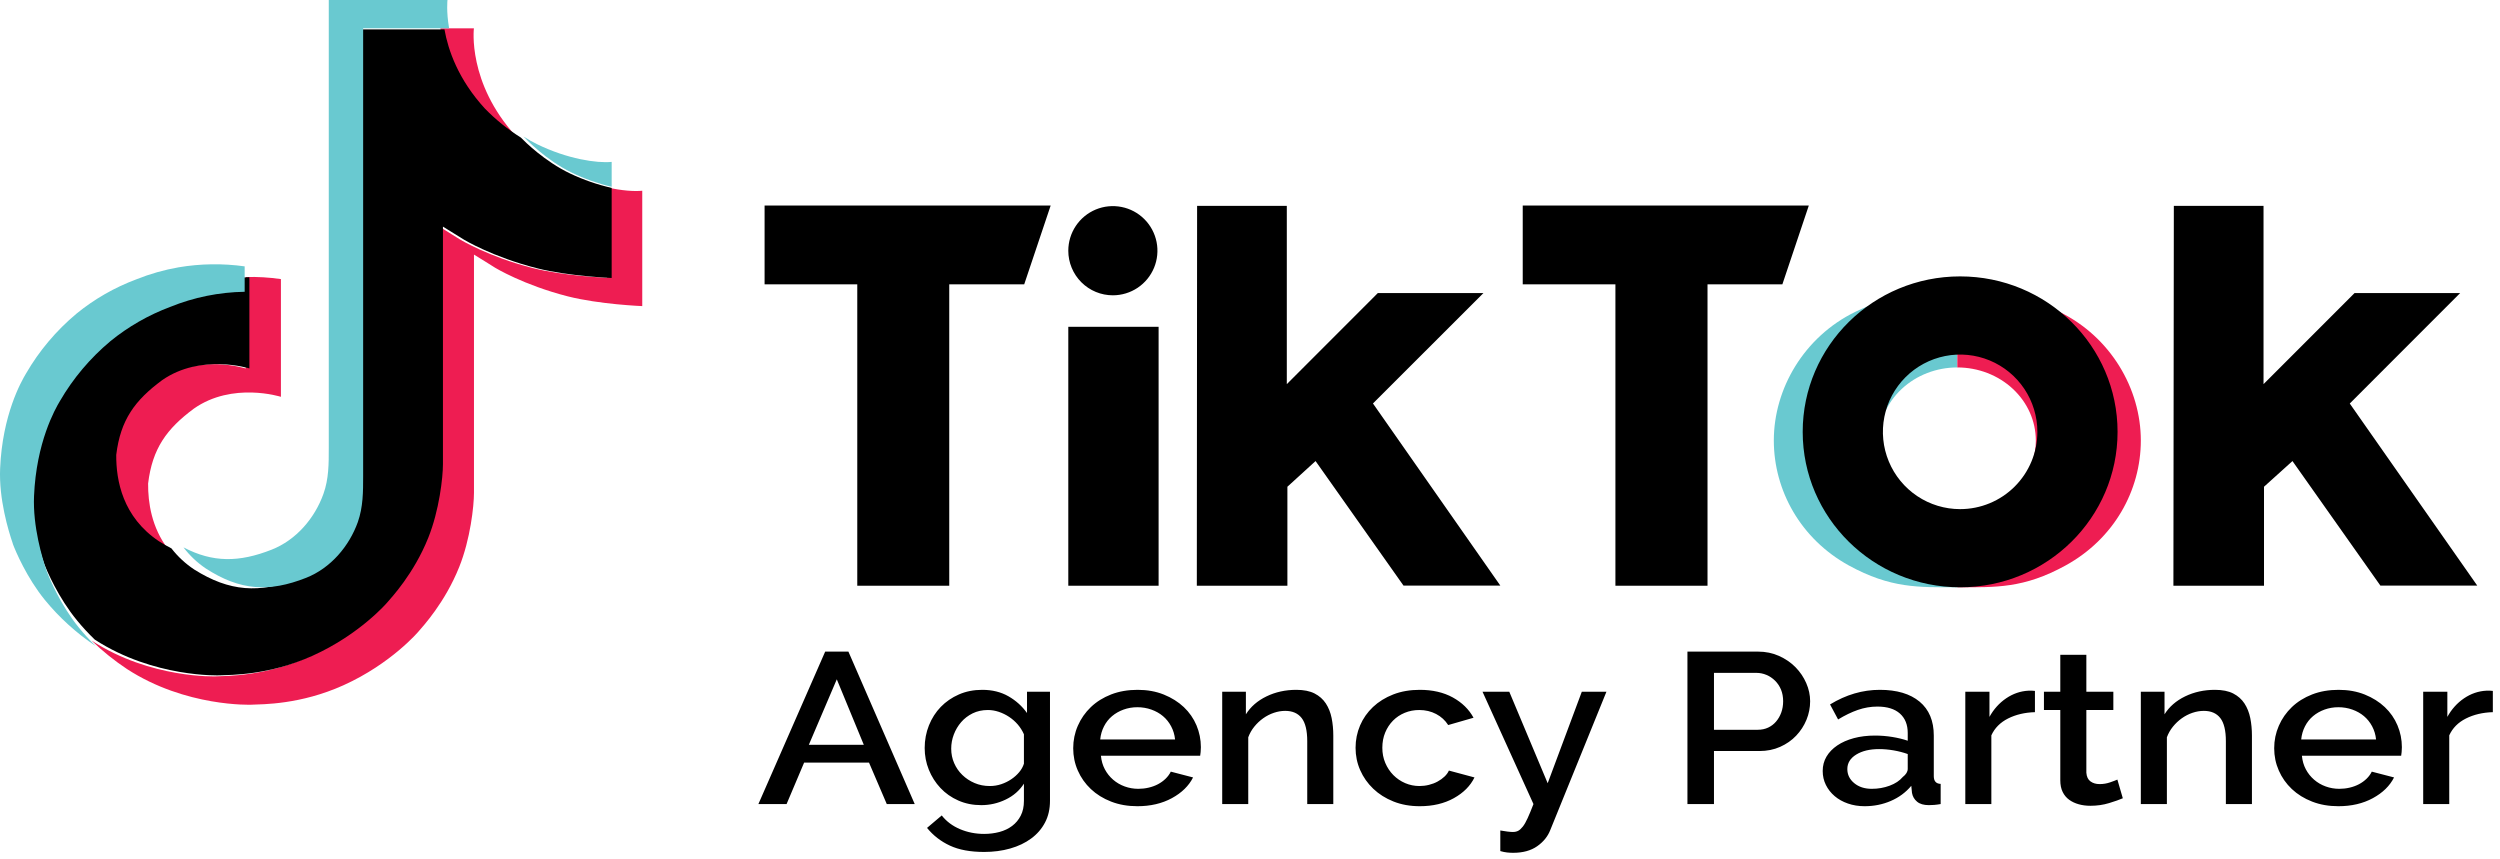
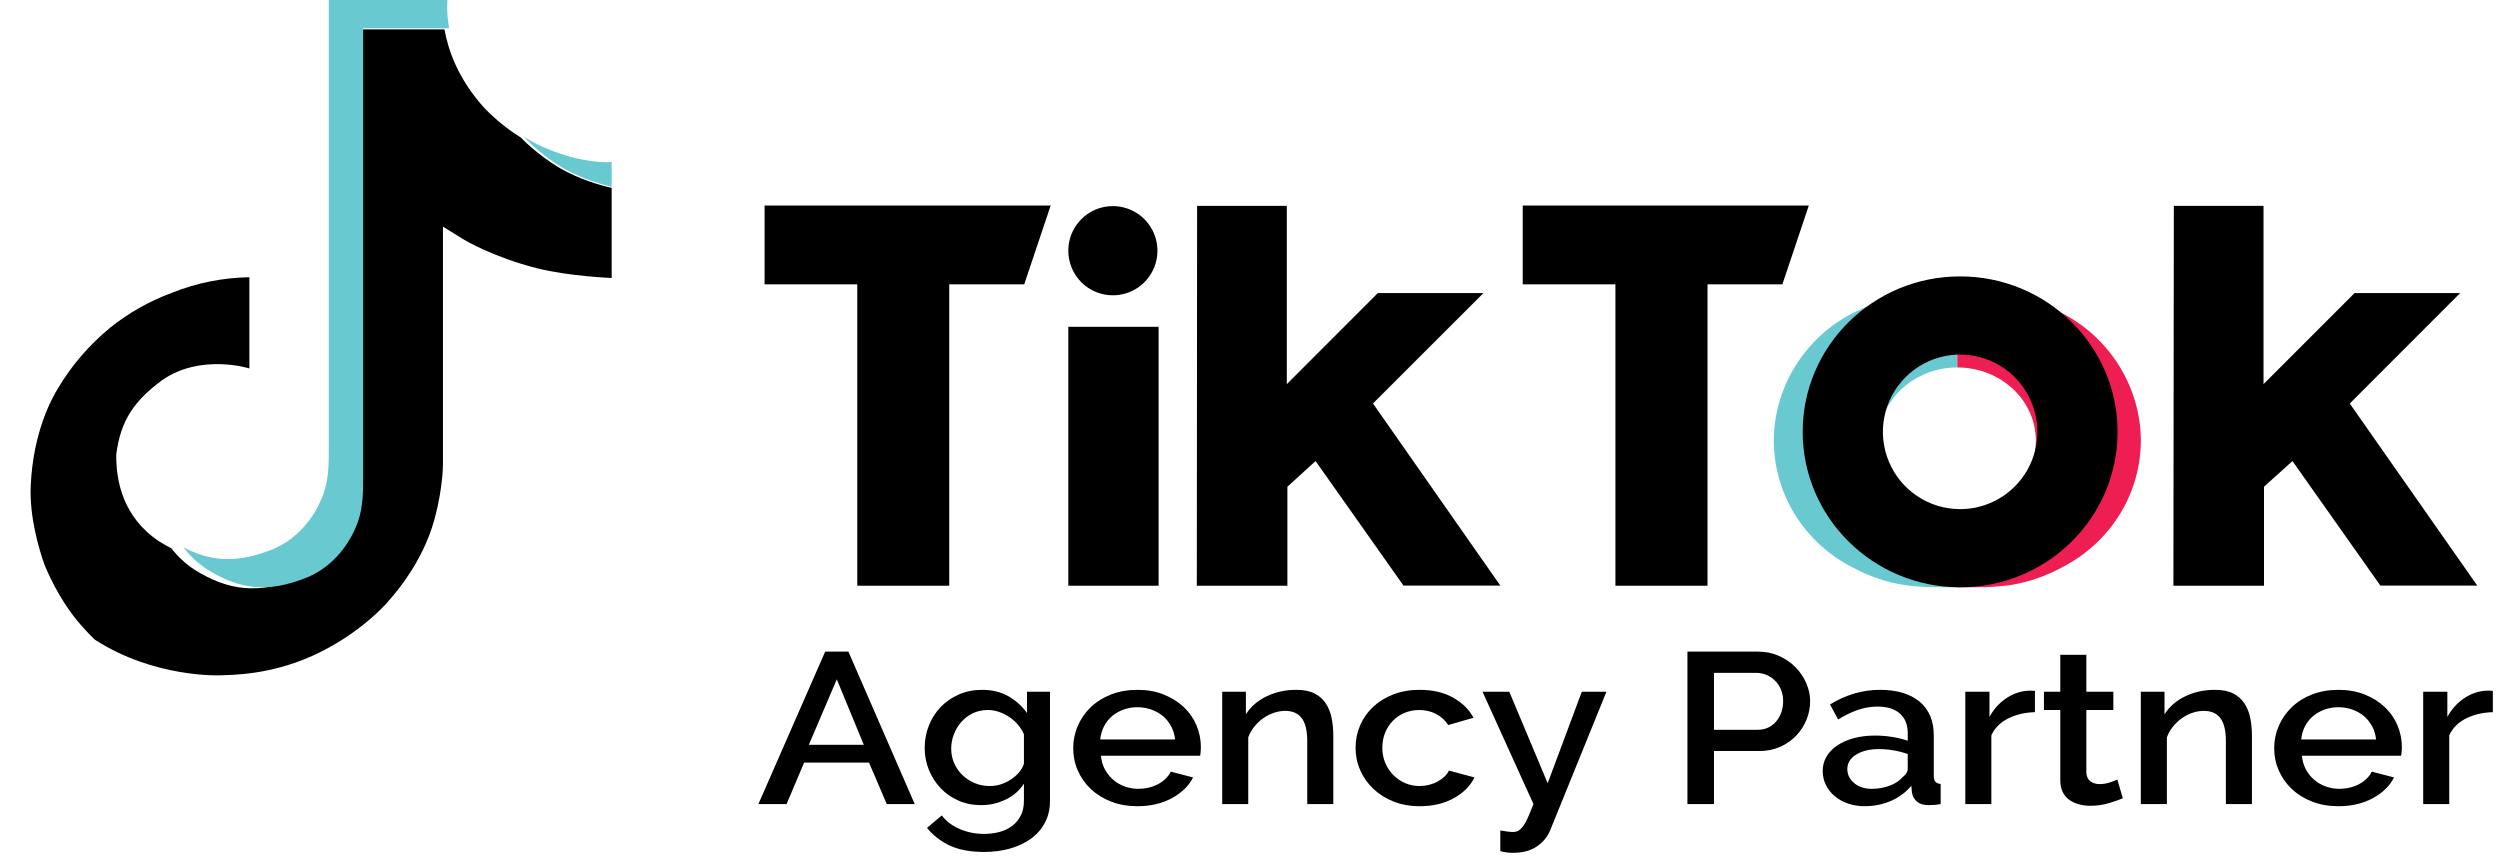
<svg xmlns="http://www.w3.org/2000/svg" fill="none" viewBox="0 0 163 56" height="56" width="163">
  <path fill="black" d="M51.285 52.425L52.428 49.723H56.66L57.818 52.425H59.64L55.316 42.485H53.802L49.447 52.425H51.285ZM56.32 48.561H52.736L54.559 44.291L56.32 48.561ZM64.166 55.547C64.773 55.547 65.339 55.473 65.865 55.323C66.39 55.174 66.845 54.957 67.231 54.672C67.618 54.388 67.919 54.04 68.135 53.629C68.351 53.219 68.459 52.747 68.459 52.215V45.103H66.961V46.489C66.642 46.041 66.238 45.677 65.749 45.397C65.26 45.117 64.691 44.977 64.042 44.977C63.486 44.977 62.979 45.078 62.521 45.278C62.062 45.479 61.669 45.75 61.339 46.09C61.01 46.431 60.752 46.832 60.567 47.294C60.382 47.756 60.289 48.249 60.289 48.771C60.289 49.266 60.379 49.737 60.559 50.185C60.739 50.633 60.992 51.03 61.316 51.375C61.64 51.721 62.029 51.994 62.482 52.194C62.935 52.395 63.434 52.495 63.98 52.495C64.536 52.495 65.067 52.374 65.571 52.131C66.076 51.889 66.472 51.543 66.76 51.095V52.215C66.76 52.589 66.691 52.911 66.552 53.181C66.413 53.452 66.225 53.676 65.988 53.853C65.751 54.031 65.476 54.161 65.162 54.245C64.848 54.329 64.516 54.371 64.166 54.371C63.61 54.371 63.087 54.269 62.598 54.063C62.109 53.858 61.71 53.559 61.401 53.167L60.443 53.979C60.845 54.474 61.342 54.859 61.934 55.134C62.526 55.41 63.27 55.547 64.166 55.547ZM64.536 51.249C64.176 51.249 63.844 51.184 63.54 51.053C63.236 50.923 62.971 50.748 62.745 50.528C62.518 50.309 62.34 50.052 62.212 49.758C62.083 49.464 62.019 49.149 62.019 48.813C62.019 48.496 62.075 48.188 62.189 47.889C62.302 47.591 62.462 47.322 62.667 47.084C62.873 46.846 63.123 46.655 63.416 46.51C63.71 46.366 64.042 46.293 64.413 46.293C64.65 46.293 64.886 46.333 65.123 46.412C65.36 46.492 65.584 46.601 65.795 46.741C66.006 46.881 66.194 47.047 66.359 47.238C66.523 47.43 66.657 47.642 66.76 47.875V49.793C66.698 49.989 66.596 50.174 66.451 50.346C66.307 50.519 66.135 50.673 65.934 50.808C65.733 50.944 65.514 51.051 65.278 51.13C65.041 51.21 64.794 51.249 64.536 51.249ZM74.158 52.565C75.013 52.565 75.762 52.39 76.406 52.04C77.049 51.69 77.51 51.24 77.788 50.689L76.336 50.311C76.254 50.479 76.14 50.633 75.996 50.773C75.852 50.913 75.687 51.032 75.502 51.13C75.317 51.228 75.113 51.303 74.892 51.354C74.671 51.406 74.447 51.431 74.22 51.431C73.911 51.431 73.615 51.38 73.332 51.277C73.049 51.175 72.797 51.028 72.575 50.836C72.354 50.645 72.174 50.419 72.035 50.157C71.896 49.896 71.811 49.602 71.78 49.275H78.251C78.261 49.21 78.272 49.128 78.282 49.03C78.292 48.932 78.297 48.827 78.297 48.715C78.297 48.221 78.202 47.747 78.012 47.294C77.821 46.842 77.546 46.445 77.186 46.104C76.825 45.764 76.39 45.491 75.88 45.285C75.371 45.08 74.802 44.977 74.174 44.977C73.535 44.977 72.959 45.078 72.444 45.278C71.929 45.479 71.489 45.754 71.123 46.104C70.758 46.454 70.475 46.86 70.274 47.322C70.073 47.784 69.973 48.272 69.973 48.785C69.973 49.299 70.073 49.784 70.274 50.241C70.475 50.699 70.758 51.1 71.123 51.445C71.489 51.791 71.929 52.064 72.444 52.264C72.959 52.465 73.53 52.565 74.158 52.565ZM76.614 48.211H71.734C71.764 47.903 71.847 47.619 71.981 47.357C72.114 47.096 72.29 46.874 72.506 46.692C72.722 46.51 72.972 46.368 73.255 46.265C73.538 46.163 73.839 46.111 74.158 46.111C74.478 46.111 74.781 46.163 75.07 46.265C75.358 46.368 75.61 46.51 75.826 46.692C76.043 46.874 76.22 47.096 76.359 47.357C76.498 47.619 76.583 47.903 76.614 48.211ZM81.386 52.425V48.071C81.479 47.819 81.61 47.588 81.78 47.378C81.95 47.168 82.143 46.986 82.359 46.832C82.576 46.678 82.807 46.559 83.055 46.475C83.302 46.391 83.549 46.349 83.796 46.349C84.269 46.349 84.627 46.506 84.869 46.818C85.111 47.131 85.232 47.633 85.232 48.323V52.425H86.931V47.959C86.931 47.558 86.895 47.178 86.823 46.818C86.751 46.459 86.625 46.142 86.445 45.866C86.264 45.591 86.02 45.374 85.711 45.215C85.402 45.057 85.006 44.977 84.522 44.977C83.811 44.977 83.163 45.12 82.576 45.404C81.989 45.689 81.541 46.079 81.232 46.573V45.103H79.688V52.425H81.386ZM92.568 52.565C93.423 52.565 94.164 52.39 94.792 52.04C95.421 51.69 95.868 51.24 96.136 50.689L94.468 50.241C94.406 50.381 94.311 50.512 94.182 50.633C94.054 50.755 93.904 50.862 93.734 50.955C93.565 51.049 93.377 51.121 93.171 51.172C92.965 51.224 92.759 51.249 92.553 51.249C92.224 51.249 91.912 51.186 91.618 51.06C91.325 50.934 91.068 50.759 90.846 50.535C90.625 50.311 90.45 50.048 90.321 49.744C90.192 49.441 90.128 49.112 90.128 48.757C90.128 48.393 90.19 48.062 90.314 47.763C90.437 47.465 90.607 47.206 90.823 46.986C91.039 46.767 91.294 46.597 91.588 46.475C91.881 46.354 92.198 46.293 92.537 46.293C92.939 46.293 93.305 46.38 93.634 46.552C93.964 46.725 94.226 46.965 94.422 47.273L96.074 46.797C95.776 46.247 95.325 45.806 94.723 45.474C94.121 45.143 93.402 44.977 92.568 44.977C91.93 44.977 91.353 45.078 90.839 45.278C90.324 45.479 89.884 45.752 89.518 46.097C89.153 46.443 88.872 46.844 88.676 47.301C88.481 47.759 88.383 48.244 88.383 48.757C88.383 49.271 88.483 49.756 88.684 50.213C88.885 50.671 89.168 51.074 89.534 51.424C89.899 51.774 90.339 52.052 90.854 52.257C91.369 52.463 91.94 52.565 92.568 52.565ZM98.654 55.603C99.292 55.603 99.814 55.461 100.221 55.176C100.628 54.892 100.914 54.539 101.078 54.119L104.739 45.103H103.133L100.909 51.067L98.406 45.103H96.661L99.982 52.425C99.838 52.799 99.712 53.104 99.603 53.342C99.495 53.58 99.39 53.765 99.287 53.895C99.184 54.026 99.084 54.117 98.986 54.168C98.888 54.22 98.772 54.245 98.638 54.245C98.546 54.245 98.424 54.236 98.275 54.217C98.126 54.199 97.974 54.175 97.82 54.147V55.491C97.984 55.538 98.134 55.568 98.267 55.582C98.401 55.596 98.53 55.603 98.654 55.603ZM111.751 52.425V48.967H114.716C115.21 48.967 115.661 48.876 116.067 48.694C116.474 48.512 116.822 48.27 117.11 47.966C117.398 47.663 117.622 47.318 117.782 46.93C117.941 46.543 118.021 46.139 118.021 45.719C118.021 45.318 117.936 44.924 117.766 44.536C117.597 44.149 117.362 43.804 117.064 43.5C116.765 43.197 116.407 42.952 115.99 42.765C115.573 42.579 115.118 42.485 114.623 42.485H110.021V52.425H111.751ZM114.608 47.581H111.751V43.871H114.515C114.742 43.871 114.961 43.916 115.172 44.004C115.383 44.093 115.571 44.219 115.735 44.382C115.9 44.546 116.029 44.739 116.122 44.963C116.214 45.187 116.261 45.439 116.261 45.719C116.261 45.99 116.219 46.237 116.137 46.461C116.055 46.685 115.941 46.881 115.797 47.049C115.653 47.217 115.481 47.348 115.28 47.441C115.079 47.535 114.855 47.581 114.608 47.581ZM121.574 52.565C122.181 52.565 122.75 52.451 123.28 52.222C123.81 51.994 124.256 51.665 124.616 51.235L124.662 51.697C124.704 51.931 124.814 52.122 124.995 52.271C125.175 52.421 125.43 52.495 125.759 52.495C125.872 52.495 125.988 52.491 126.107 52.481C126.225 52.472 126.367 52.453 126.531 52.425V51.109C126.233 51.1 126.083 50.932 126.083 50.605V47.959C126.083 46.998 125.774 46.261 125.157 45.747C124.539 45.234 123.674 44.977 122.562 44.977C121.44 44.977 120.359 45.295 119.319 45.929L119.844 46.909C120.286 46.639 120.716 46.431 121.133 46.286C121.55 46.142 121.975 46.069 122.408 46.069C123.046 46.069 123.535 46.221 123.875 46.524C124.215 46.828 124.384 47.25 124.384 47.791V48.295C124.086 48.193 123.751 48.111 123.381 48.05C123.01 47.99 122.634 47.959 122.253 47.959C121.749 47.959 121.288 48.015 120.871 48.127C120.454 48.239 120.093 48.398 119.79 48.603C119.486 48.809 119.252 49.051 119.087 49.331C118.922 49.611 118.84 49.924 118.84 50.269C118.84 50.596 118.909 50.899 119.048 51.179C119.187 51.459 119.378 51.702 119.62 51.907C119.862 52.113 120.15 52.274 120.485 52.39C120.819 52.507 121.182 52.565 121.574 52.565ZM122.037 51.431C121.574 51.431 121.193 51.308 120.894 51.06C120.595 50.813 120.446 50.507 120.446 50.143C120.446 49.751 120.639 49.436 121.025 49.198C121.411 48.96 121.908 48.841 122.516 48.841C122.825 48.841 123.141 48.869 123.466 48.925C123.79 48.981 124.096 49.061 124.384 49.163V50.129C124.384 50.316 124.276 50.493 124.06 50.661C123.854 50.904 123.568 51.093 123.203 51.228C122.837 51.364 122.449 51.431 122.037 51.431ZM129.836 52.425V47.945C130.053 47.469 130.416 47.103 130.925 46.846C131.435 46.59 132.019 46.452 132.678 46.433V45.047C132.627 45.038 132.568 45.033 132.501 45.033H132.246C131.731 45.061 131.25 45.227 130.802 45.53C130.354 45.834 129.991 46.237 129.713 46.741V45.103H128.138V52.425H129.836ZM136.292 52.537C136.725 52.537 137.131 52.479 137.512 52.362C137.893 52.246 138.192 52.141 138.408 52.047L138.053 50.829C137.95 50.876 137.79 50.937 137.574 51.011C137.358 51.086 137.131 51.123 136.895 51.123C136.658 51.123 136.46 51.065 136.3 50.948C136.14 50.832 136.05 50.643 136.03 50.381V46.293H137.79V45.103H136.03V42.695H134.331V45.103H133.265V46.293H134.331V50.871C134.331 51.17 134.382 51.424 134.485 51.634C134.588 51.844 134.73 52.015 134.91 52.145C135.09 52.276 135.299 52.374 135.536 52.439C135.772 52.505 136.025 52.537 136.292 52.537ZM141.281 52.425V48.071C141.374 47.819 141.505 47.588 141.675 47.378C141.845 47.168 142.038 46.986 142.254 46.832C142.47 46.678 142.702 46.559 142.949 46.475C143.196 46.391 143.443 46.349 143.69 46.349C144.164 46.349 144.522 46.506 144.764 46.818C145.006 47.131 145.127 47.633 145.127 48.323V52.425H146.826V47.959C146.826 47.558 146.79 47.178 146.718 46.818C146.645 46.459 146.519 46.142 146.339 45.866C146.159 45.591 145.914 45.374 145.605 45.215C145.297 45.057 144.9 44.977 144.416 44.977C143.706 44.977 143.057 45.12 142.47 45.404C141.883 45.689 141.435 46.079 141.127 46.573V45.103H139.582V52.425H141.281ZM152.463 52.565C153.318 52.565 154.067 52.39 154.71 52.04C155.354 51.69 155.814 51.24 156.092 50.689L154.641 50.311C154.558 50.479 154.445 50.633 154.301 50.773C154.157 50.913 153.992 51.032 153.807 51.13C153.621 51.228 153.418 51.303 153.197 51.354C152.975 51.406 152.751 51.431 152.525 51.431C152.216 51.431 151.92 51.38 151.637 51.277C151.353 51.175 151.101 51.028 150.88 50.836C150.658 50.645 150.478 50.419 150.339 50.157C150.2 49.896 150.115 49.602 150.084 49.275H156.556C156.566 49.21 156.576 49.128 156.587 49.03C156.597 48.932 156.602 48.827 156.602 48.715C156.602 48.221 156.507 47.747 156.316 47.294C156.126 46.842 155.85 46.445 155.49 46.104C155.13 45.764 154.695 45.491 154.185 45.285C153.675 45.08 153.106 44.977 152.478 44.977C151.84 44.977 151.263 45.078 150.749 45.278C150.234 45.479 149.794 45.754 149.428 46.104C149.063 46.454 148.779 46.86 148.579 47.322C148.378 47.784 148.277 48.272 148.277 48.785C148.277 49.299 148.378 49.784 148.579 50.241C148.779 50.699 149.063 51.1 149.428 51.445C149.794 51.791 150.234 52.064 150.749 52.264C151.263 52.465 151.835 52.565 152.463 52.565ZM154.919 48.211H150.038C150.069 47.903 150.151 47.619 150.285 47.357C150.419 47.096 150.594 46.874 150.81 46.692C151.027 46.51 151.276 46.368 151.559 46.265C151.843 46.163 152.144 46.111 152.463 46.111C152.782 46.111 153.086 46.163 153.374 46.265C153.662 46.368 153.915 46.51 154.131 46.692C154.347 46.874 154.525 47.096 154.664 47.357C154.803 47.619 154.888 47.903 154.919 48.211ZM159.691 52.425V47.945C159.907 47.469 160.27 47.103 160.78 46.846C161.29 46.59 161.874 46.452 162.533 46.433V45.047C162.481 45.038 162.422 45.033 162.355 45.033H162.1C161.586 45.061 161.104 45.227 160.656 45.53C160.208 45.834 159.845 46.237 159.567 46.741V45.103H157.992V52.425H159.691Z" />
  <path fill="#69C9D0" d="M122.496 28.778C122.495 29.207 122.563 29.634 122.698 30.044C122.705 30.073 122.714 30.101 122.726 30.129C123.049 31.099 123.698 31.948 124.577 32.55C125.456 33.153 126.52 33.477 127.611 33.477V38.291C125.092 38.291 123.288 38.373 120.534 36.863C117.412 35.14 115.653 31.989 115.653 28.718C115.653 25.343 117.623 21.963 120.961 20.334C123.387 19.153 125.225 19.145 127.618 19.145V23.957C126.26 23.957 124.959 24.459 123.999 25.352C123.039 26.244 122.5 27.455 122.5 28.718L122.496 28.778Z" />
  <path fill="#EE1D52" d="M132.735 28.778C132.735 29.207 132.667 29.634 132.532 30.044C132.532 30.072 132.514 30.101 132.504 30.129C132.18 31.099 131.532 31.947 130.652 32.549C129.773 33.152 128.71 33.477 127.618 33.477V38.291C130.136 38.291 131.942 38.373 134.686 36.863C137.819 35.14 139.582 31.989 139.582 28.718C139.582 25.343 137.613 21.963 134.274 20.334C131.847 19.153 130.009 19.145 127.618 19.145V23.957C128.975 23.958 130.277 24.459 131.236 25.352C132.196 26.245 132.735 27.456 132.735 28.718V28.778Z" />
  <path fill="black" d="M49.851 13.402H68.503L66.779 18.537H61.891V38.188H55.894V18.537H49.851V13.402ZM99.282 13.402V18.537H105.325V38.188H111.33V18.537H116.211L117.934 13.402H99.282ZM72.561 19.254C73.136 19.253 73.698 19.082 74.175 18.763C74.653 18.443 75.025 17.988 75.245 17.457C75.464 16.925 75.521 16.341 75.409 15.777C75.296 15.213 75.019 14.695 74.613 14.289C74.206 13.882 73.688 13.605 73.124 13.494C72.56 13.382 71.976 13.44 71.445 13.66C70.914 13.881 70.461 14.254 70.142 14.732C69.823 15.211 69.653 15.773 69.653 16.348C69.653 16.73 69.728 17.108 69.875 17.461C70.021 17.814 70.235 18.134 70.505 18.404C70.775 18.674 71.096 18.888 71.449 19.034C71.801 19.18 72.18 19.254 72.561 19.254ZM69.653 38.188H75.541V21.309H69.653V38.188ZM96.723 19.106H89.836L83.9 25.046V13.422H78.051L78.033 38.188H83.938V31.735L85.775 30.061L91.508 38.18H97.821L89.517 26.306L96.723 19.106ZM153.205 26.31L160.404 19.106H153.519L147.582 25.046V13.422H141.734L141.706 38.188H147.613V31.735L149.469 30.061L155.201 38.18H161.516L153.205 26.31ZM138.065 28.156C138.065 33.753 133.47 38.292 127.801 38.292C122.132 38.292 117.536 33.753 117.536 28.156C117.536 22.56 122.132 18.021 127.801 18.021C133.47 18.021 138.065 22.562 138.065 28.16V28.156ZM132.837 28.156C132.837 27.16 132.541 26.186 131.988 25.357C131.435 24.528 130.648 23.883 129.728 23.501C128.808 23.12 127.795 23.02 126.819 23.214C125.842 23.409 124.944 23.889 124.24 24.593C123.536 25.298 123.056 26.196 122.862 27.173C122.668 28.151 122.767 29.164 123.149 30.085C123.53 31.006 124.175 31.792 125.003 32.346C125.831 32.9 126.805 33.195 127.801 33.195C129.136 33.195 130.416 32.665 131.36 31.721C132.305 30.777 132.836 29.496 132.837 28.16V28.156Z" />
-   <path fill="#EE1D52" d="M1.146 39.321L1.303 39.747C1.282 39.698 1.225 39.549 1.146 39.321ZM7.363 29.677C7.638 27.39 8.575 26.11 10.341 24.797C12.867 23.02 16.022 24.026 16.022 24.026V18.061C16.79 18.041 17.557 18.086 18.316 18.197V25.873C18.316 25.873 15.161 24.867 12.635 26.646C10.87 27.957 9.932 29.239 9.657 31.525C9.648 32.767 9.881 34.39 10.953 35.794C10.688 35.657 10.418 35.502 10.143 35.328C7.781 33.741 7.351 31.36 7.363 29.677ZM31.345 7.031C29.607 5.125 28.95 3.201 28.712 1.849H30.898C30.898 1.849 30.462 5.394 33.639 8.88L33.683 8.927C32.827 8.387 32.042 7.751 31.345 7.031ZM41.875 12.436V19.958C41.875 19.958 39.086 19.848 37.021 19.323C34.139 18.587 32.286 17.459 32.286 17.459C32.286 17.459 31.006 16.655 30.903 16.599V32.132C30.903 32.997 30.666 35.157 29.945 36.958C29.003 39.315 27.55 40.861 27.283 41.178C27.283 41.178 25.516 43.269 22.397 44.677C19.587 45.947 17.119 45.915 16.382 45.947C16.382 45.947 12.116 46.116 8.277 43.619C7.447 43.068 6.673 42.445 5.963 41.757L5.982 41.77C9.822 44.268 14.086 44.099 14.086 44.099C14.825 44.066 17.293 44.099 20.102 42.828C23.217 41.42 24.988 39.329 24.988 39.329C25.252 39.013 26.712 37.466 27.65 35.109C28.369 33.308 28.608 31.148 28.608 30.283V14.752C28.711 14.809 29.99 15.613 29.99 15.613C29.99 15.613 31.844 16.742 34.726 17.476C36.791 18.002 39.58 18.111 39.58 18.111V12.217C40.534 12.431 41.347 12.489 41.875 12.436Z" />
  <path fill="black" d="M39.881 12.251V18.124C39.881 18.124 37.085 18.015 35.014 17.491C32.124 16.758 30.266 15.634 30.266 15.634C30.266 15.634 28.983 14.832 28.88 14.776V30.261C28.88 31.123 28.642 33.277 27.919 35.072C26.975 37.422 25.518 38.964 25.25 39.279C25.25 39.279 23.477 41.364 20.352 42.767C17.535 44.033 15.061 44.001 14.32 44.033C14.32 44.033 10.044 44.202 6.195 41.713L6.175 41.699C5.769 41.307 5.386 40.894 5.03 40.46C3.801 38.97 3.048 37.207 2.859 36.704C2.859 36.702 2.859 36.7 2.859 36.697C2.555 35.823 1.915 33.724 2.002 31.691C2.157 28.105 3.425 25.903 3.76 25.351C4.648 23.847 5.802 22.502 7.172 21.374C8.381 20.401 9.752 19.627 11.227 19.084C12.823 18.445 14.531 18.103 16.26 18.076V24.022C16.26 24.022 13.097 23.023 10.565 24.791C8.795 26.1 7.855 27.376 7.579 29.656C7.567 31.333 7.998 33.707 10.364 35.29C10.64 35.464 10.911 35.619 11.177 35.754C11.59 36.288 12.093 36.754 12.665 37.133C14.976 38.589 16.912 38.69 19.389 37.745C21.04 37.112 22.282 35.688 22.859 34.109C23.221 33.123 23.216 32.131 23.216 31.105V1.915H28.979C29.217 3.263 29.876 5.181 31.618 7.081C32.317 7.799 33.104 8.433 33.962 8.971C34.216 9.232 35.513 10.523 37.177 11.315C38.038 11.725 38.945 12.039 39.881 12.251Z" />
-   <path fill="#69C9D0" d="M11.101 20.009C9.68 20.54 8.361 21.297 7.196 22.247C5.877 23.352 4.765 24.67 3.911 26.143C3.588 26.68 2.368 28.834 2.219 32.34C2.134 34.327 2.75 36.378 3.044 37.233C3.043 37.235 3.043 37.237 3.044 37.239C3.229 37.726 3.951 39.449 5.134 40.91C5.477 41.334 5.846 41.738 6.237 42.121C4.983 41.281 3.865 40.266 2.919 39.109C1.746 37.664 1.023 35.959 0.834 35.456C0.834 35.452 0.834 35.449 0.834 35.445V35.439C0.54 34.586 -0.078 32.533 0.008 30.543C0.157 27.037 1.378 24.886 1.701 24.346C2.554 22.873 3.666 21.555 4.986 20.451C6.15 19.5 7.47 18.743 8.891 18.212C9.777 17.856 10.701 17.594 11.645 17.429C13.068 17.188 14.522 17.167 15.952 17.367V19.024C14.285 19.05 12.639 19.384 11.101 20.009Z" />
  <path fill="#69C9D0" d="M29.282 1.844H23.677V31.036C23.677 32.063 23.677 33.052 23.33 34.041C22.764 35.619 21.56 37.043 19.955 37.676C17.546 38.625 15.663 38.519 13.416 37.063C12.858 36.687 12.368 36.222 11.964 35.689C13.878 36.691 15.592 36.673 17.714 35.837C19.318 35.205 20.524 33.781 21.088 32.202C21.441 31.216 21.436 30.224 21.436 29.198V0H29.176C29.176 0 29.089 0.726 29.282 1.844ZM39.881 10.555V12.18C38.972 11.967 38.092 11.654 37.256 11.244C35.637 10.452 34.376 9.161 34.129 8.9C34.416 9.084 34.712 9.252 35.019 9.402C36.987 10.366 38.925 10.653 39.881 10.555Z" />
</svg>